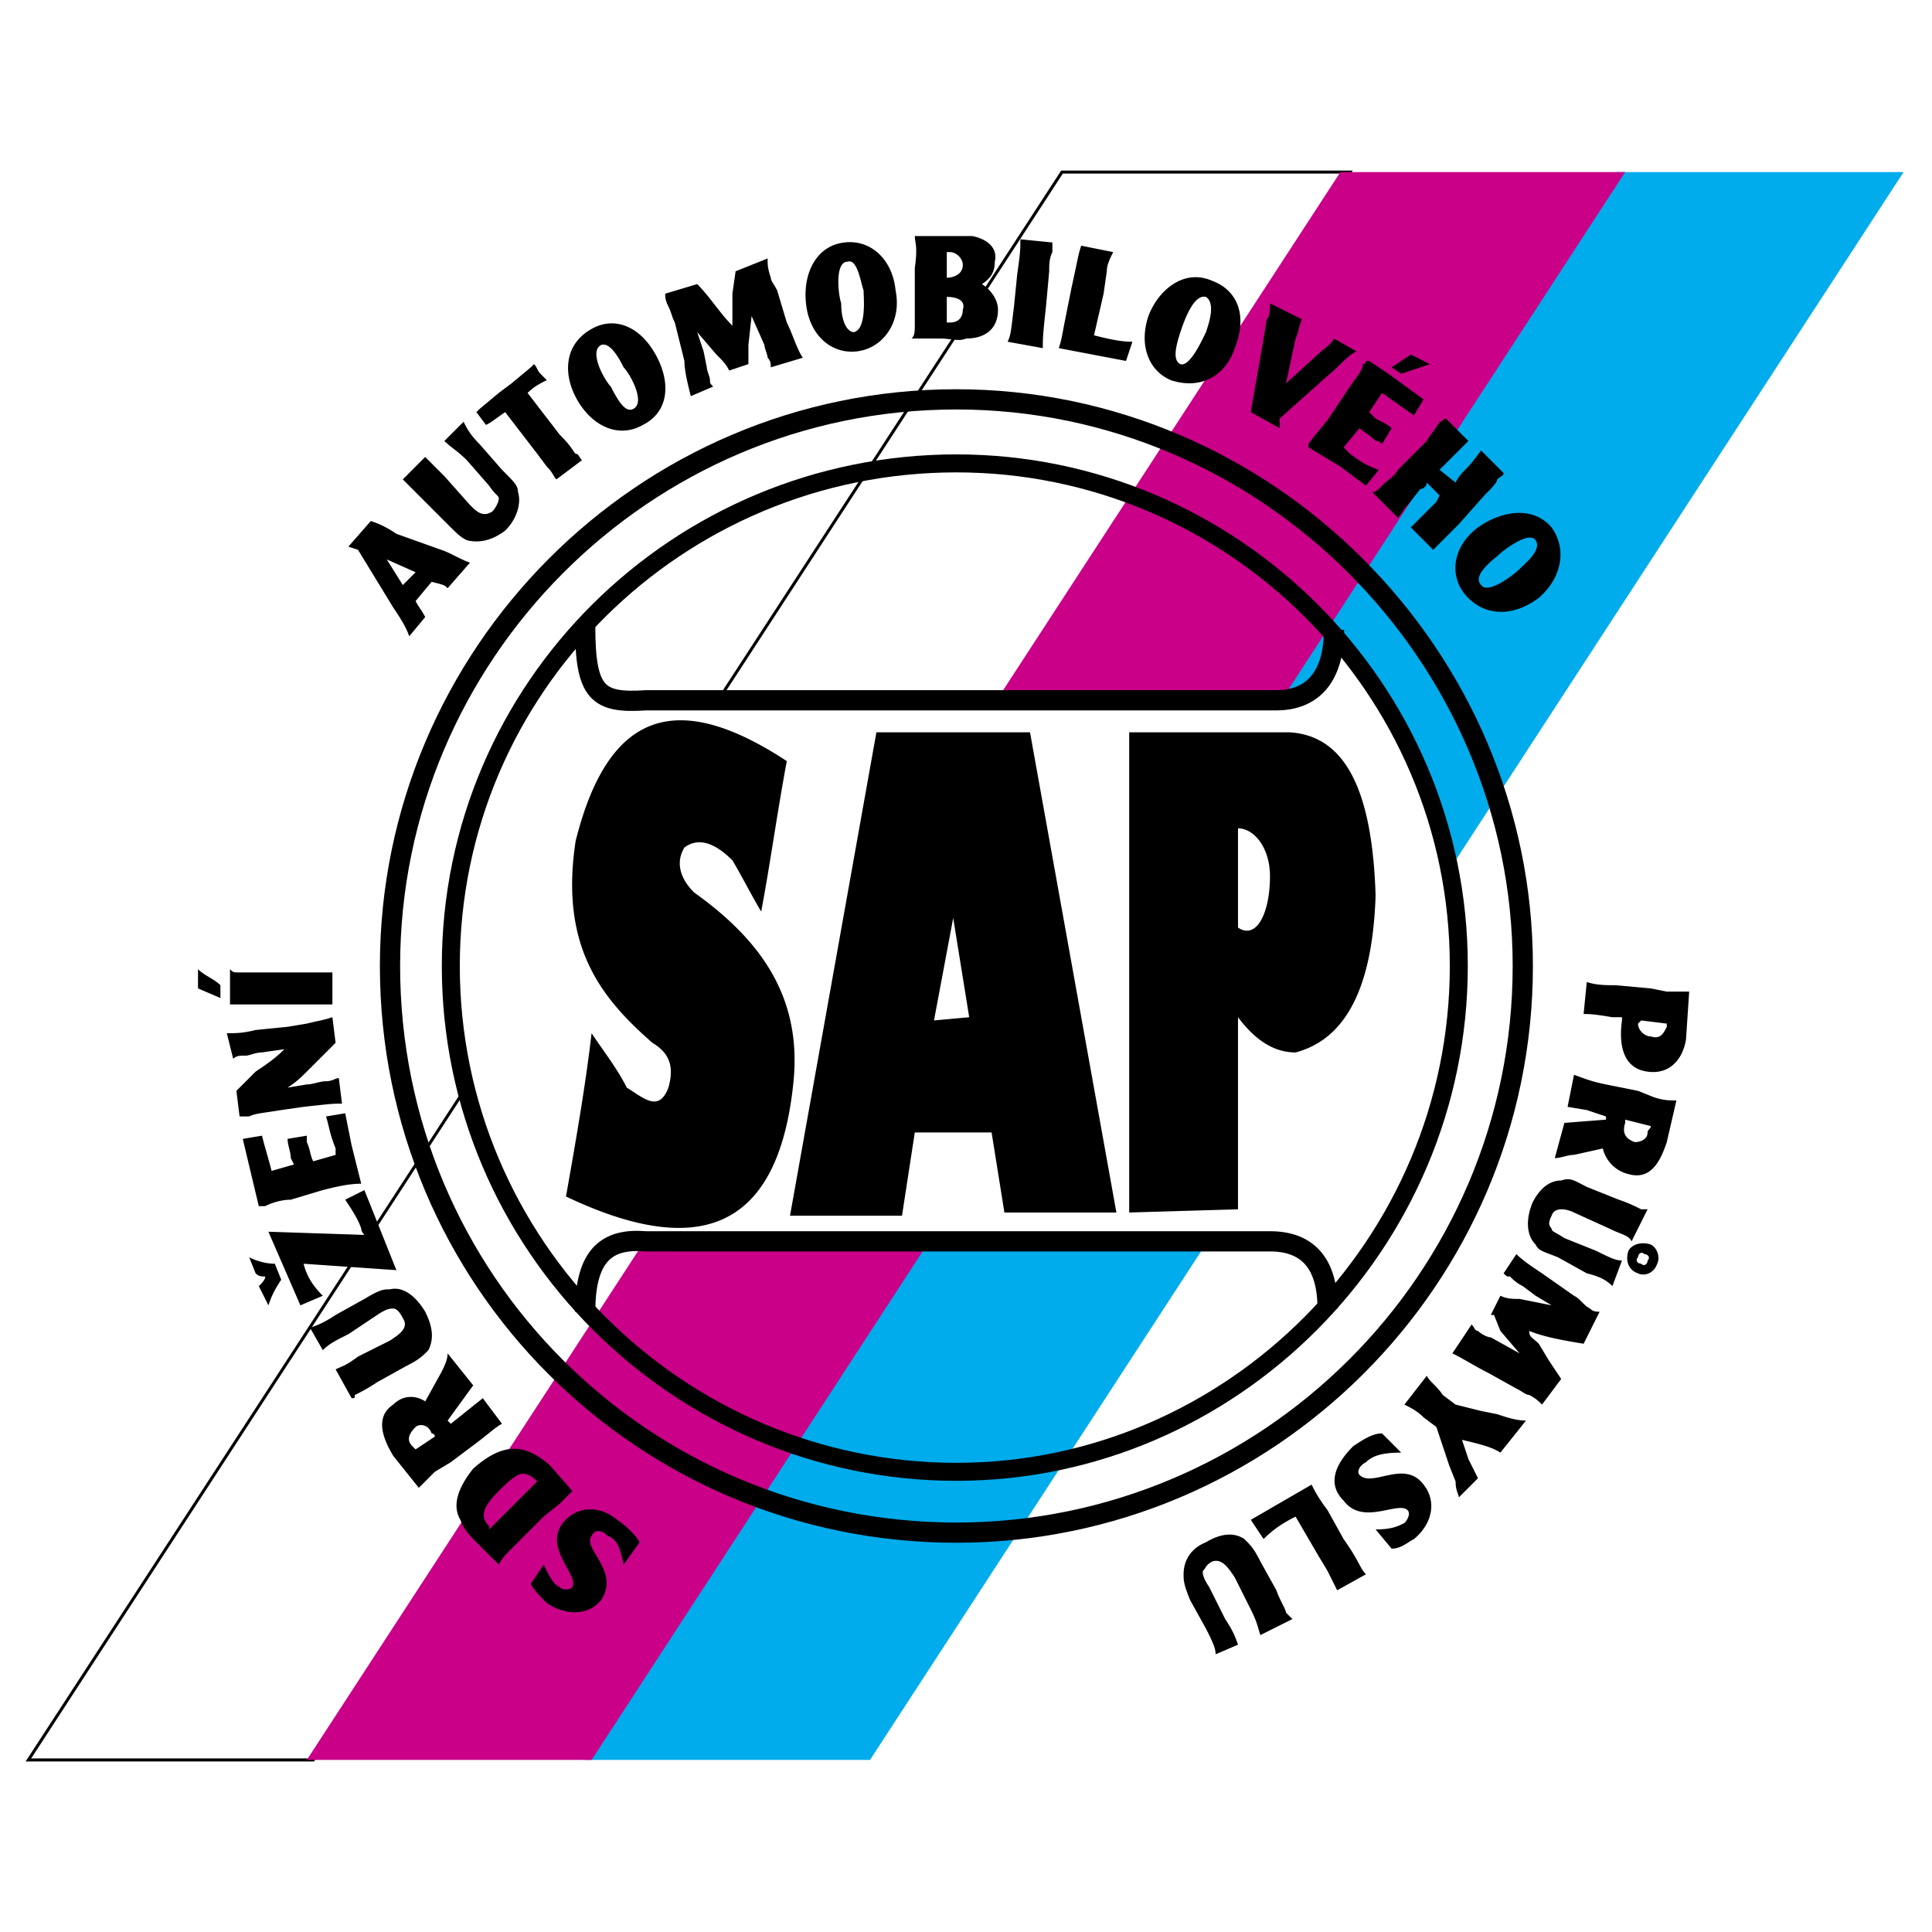
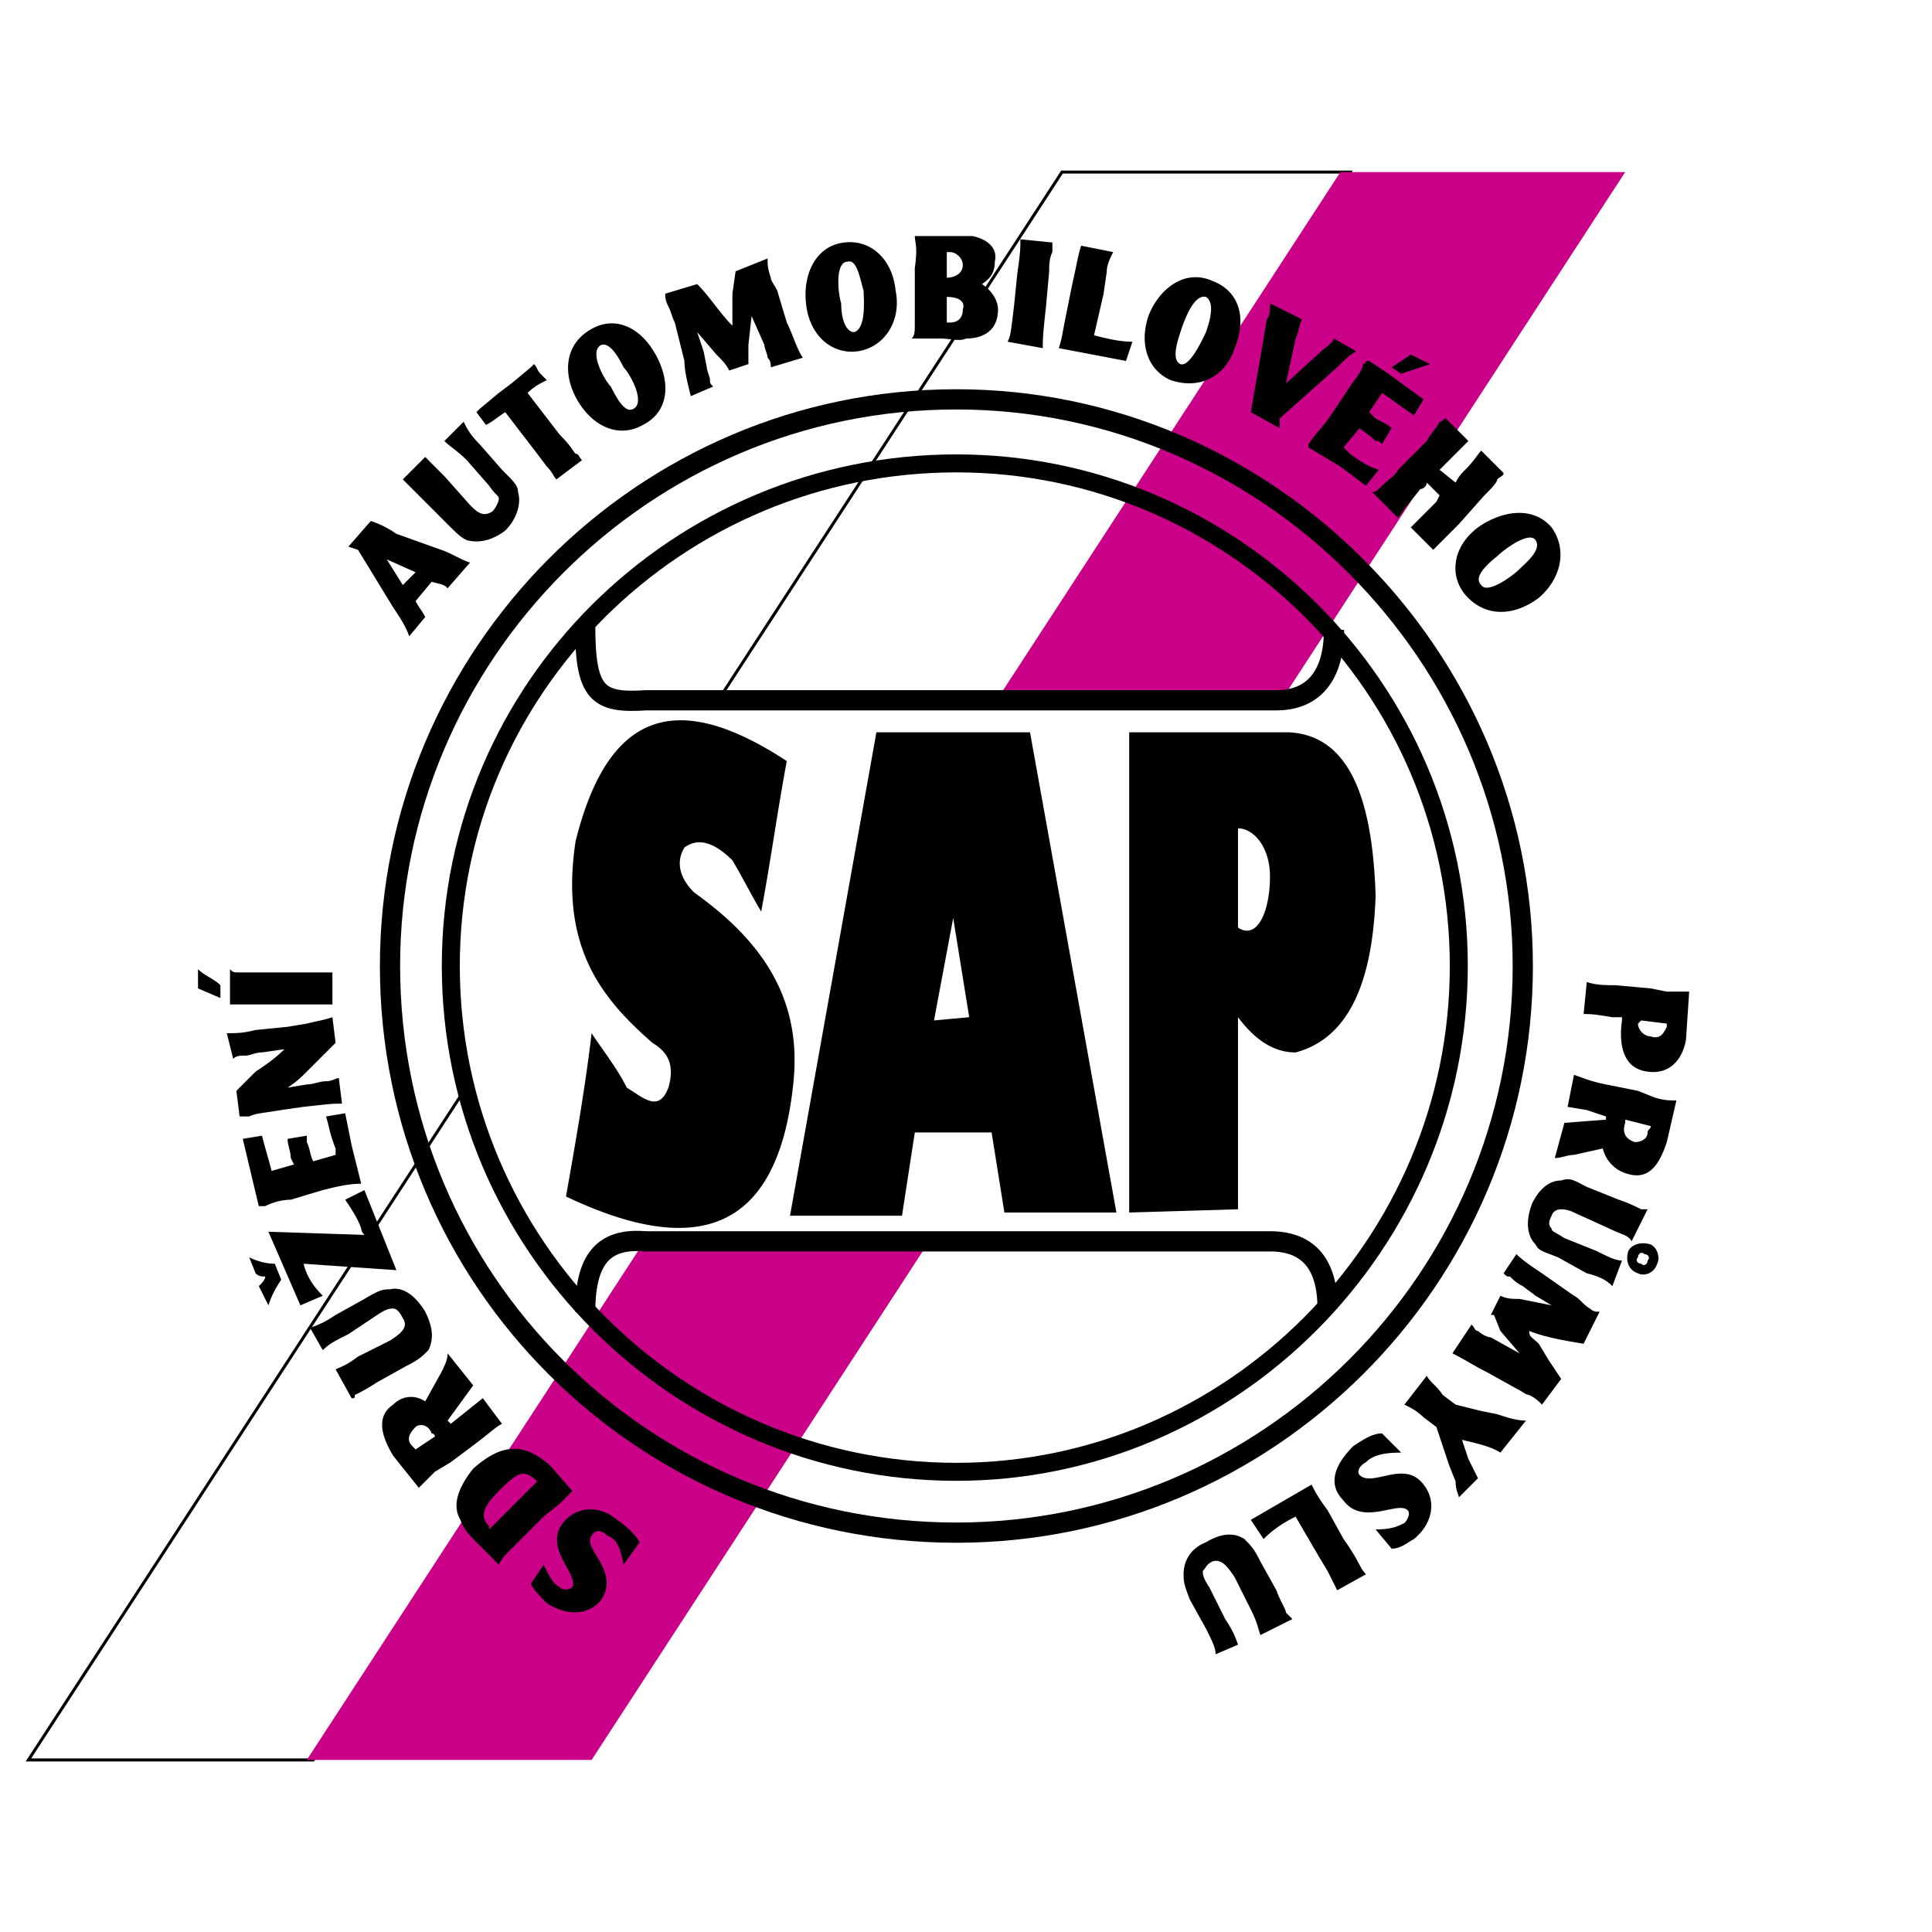
<svg xmlns="http://www.w3.org/2000/svg" width="2500" height="2500" viewBox="0 0 192.756 192.756">
  <path fill-rule="evenodd" clip-rule="evenodd" fill="#fff" d="M0 0h192.756v192.756H0V0z" />
  <path fill-rule="evenodd" clip-rule="evenodd" fill="#fff" stroke="#000" stroke-width=".3" stroke-miterlimit="2.613" d="M2.834 175.59L105.955 17.167h28.734L31.249 175.59H2.834z" />
-   <path fill-rule="evenodd" clip-rule="evenodd" fill="#00acec" d="M58.386 175.59L161.188 17.167h28.734L86.8 175.59H58.386z" />
  <path fill-rule="evenodd" clip-rule="evenodd" fill="#ca0088" d="M30.61 175.59L133.732 17.167h28.414L59.024 175.59H30.61z" />
  <path d="M132.455 130.555c0-4.791-2.234-6.707-5.748-6.707H64.452c-3.832-.32-6.066 1.277-6.066 7.025-5.747-5.748-9.578-13.734-12.451-22.996l12.451-45.355c0 6.708 1.277 7.666 6.066 7.346h62.894c3.512 0 6.066-2.236 5.748-7.026l3.83 5.43 3.832 6.707 2.553 7.666 2.236 7.027-13.09 40.883z" fill-rule="evenodd" clip-rule="evenodd" fill="#fff" />
  <path d="M95.42 39.844c30.968 0 56.509 25.552 56.509 56.534 0 31.302-25.541 56.534-56.509 56.534-31.288 0-56.509-25.232-56.509-56.534 0-30.982 25.222-56.534 56.509-56.534z" fill="none" stroke="#000" stroke-width="2.018" stroke-miterlimit="2.613" />
  <path d="M95.42 46.232c27.457 0 50.125 22.358 50.125 50.146s-22.668 50.466-50.125 50.466c-27.776 0-50.443-22.678-50.443-50.466S67.645 46.232 95.42 46.232z" fill="none" stroke="#000" stroke-width="1.795" stroke-miterlimit="2.613" />
  <path d="M58.386 62.521c0 6.708 1.277 7.666 6.066 7.346h62.894c3.512 0 5.748-2.236 5.748-7.026m-74.708 68.032c0-5.748 2.234-7.346 6.066-7.025h62.255c3.514 0 5.748 1.916 5.748 6.707" fill="none" stroke="#000" stroke-width="2.018" stroke-miterlimit="2.613" />
  <path d="M63.813 153.871c-.319-.639-1.277-1.598-2.235-2.236-1.916-1.598-4.15-1.277-5.427.318-1.916 2.557 1.596 5.111.958 6.389-.319.32-.958.32-1.277 0-.638-.32-.957-.959-1.596-2.236l-1.277 1.916c.319.641.958 1.279 1.596 1.918 1.916 1.277 4.151 1.277 5.428-.32 1.916-2.875-1.916-5.109-.958-6.387.32-.641.958-.641 1.596 0 .958.318 1.277 1.277 1.597 2.873l1.595-2.235zm-6.704-5.111l-2.234-2.555c-2.874-2.555-5.108-1.916-7.663.318-1.277 1.598-2.235 3.514-1.277 5.111.319.957.958 1.598 1.915 2.555l1.916 1.916c.319-.639.639-.957 1.277-1.596l.957-.958 2.235-2.236 1.596-1.277 1.278-1.278zm-3.512-.957l-4.789 4.789v-.318c-.958-.959-.638-1.916.958-3.514.639-.639 1.277-1.277 1.916-1.598.638-.318 1.276 0 1.915.641zm-3.512-5.75l-1.915-2.555-1.597 1.277-1.596 1.277-.319-.32 2.554-3.514-2.554-3.193c0 .639-.319 1.277-.639 1.916l-1.596 2.875c-.958-.639-2.235-.639-3.193.32-1.916 1.277-.958 3.514 0 5.109l2.554 3.193c.639-.637.958-.957 1.596-1.596l1.596-.959 2.554-1.916c1.278-.957 1.917-1.596 2.555-1.914zm-6.704 1.277l-1.916 1.277-.319-.318c-.639-.639-.319-1.279.319-1.918.319-.318 1.277-.318 1.596.639.001 0 .32 0 .32.32zm-8.301-3.832c.319 0 .319 0 .319-.32a18.268 18.268 0 0 0 2.235-1.277l2.873-1.598c1.277-.639 1.596-.957 2.235-1.596.639-1.277.319-2.557-.319-3.834-.958-1.596-2.235-2.555-3.512-2.236-.639 0-.958 0-2.554.959l-2.873 1.598c-.958.639-1.597.957-2.554 1.277l1.277 2.236c.639-.641 1.277-.959 2.554-1.598l2.874-1.916c.958-.639 1.277-.639 1.596-.639.319 0 .638.318.958.957.639.959-.319 1.598-1.277 2.236l-3.192 1.598c-1.277.957-1.597.957-2.235 1.277l1.595 2.876zm1.277-20.762l-1.916.959c.639.957 1.277 1.916 1.596 2.873 0 .32.319.639.319.639l-9.578-.318 3.193 7.346 2.234-.957c-.958-.959-1.596-1.918-1.916-3.195l9.258.639-3.19-7.986zm-11.493 6.707l.639 1.598c.319.318.638.318.958.318 0 .32-.319.639-.639.959l.958 1.916c.319-.957.639-1.598 1.277-2.555l-.638-1.598c-.959.001-1.917-.317-2.555-.638zm11.174-7.345l-.958-3.834-.639-3.193-1.916.32c.319.957.319 1.596.958 3.193v.639l-2.235.639c-.319-.639-.319-1.277-.639-1.916v-.639l-1.916.318c0 .639.319 1.279.319 1.918l.319.639-2.235.639c-.319-1.277-.638-2.236-.958-3.514l-1.916.318 1.596 6.709h.638c.638-.32 1.596-.639 2.554-.639l3.192-.959c1.282-.32 2.559-.638 3.836-.638zm-1.916-7.987l-.319-2.555c-.319 0-.639.32-1.277.32s-1.277.318-1.916.318l-1.916.32c.958-.639 1.277-.959 2.235-1.916l2.554-2.557-.319-2.555c-.958.32-1.277.32-2.554.639l-1.916.32-3.192.318c-1.277.32-1.916.32-2.874.32l.638 2.555c.319-.318.639-.318 1.277-.318.319 0 .958-.32 1.596-.32l2.235-.32c-.958.959-1.916 1.598-2.873 2.236l-1.916 1.916.319 2.557h.958c.639-.32 1.277-.32 3.192-.639l2.235-.32c2.876-.319 2.876-.319 3.833-.319zm-.957-9.9v-3.193h-9.259c-.639 0-.639 0-.958-.32v3.514h6.385l3.832-.001zM21.99 98.295c-.638-.639-1.596-.959-2.235-1.598v1.916l2.235.959v-1.277zM40.827 63.48l1.597-1.917c-.32-.639-.639-.958-.958-1.597l1.596-1.916c1.277.319 1.277.319 1.596.639l2.235-2.556c-.958-.319-1.916-.958-2.874-1.277l-4.47-1.597c-.958-.639-1.596-.958-2.554-1.277l-2.235 2.555.958.319 3.512 5.749c.639.958 1.277 1.916 1.597 2.875zm-.639-5.11l-1.596-2.555 2.874 1.277-1.278 1.278zm0-10.541l.319.319 1.916 1.917 2.234 2.236c.958.958 1.277 1.278 1.916 1.597 1.277.319 2.554 0 3.832-.958 1.277-1.278 1.596-2.875 1.277-3.833 0-.639-.319-.958-1.597-2.236l-2.235-2.555c-.957-.958-1.277-1.597-1.596-2.236l-1.916 1.917c.639.639 1.277.958 2.235 1.916l2.235 2.556c.639.958.958.958.958 1.277s-.319.958-.639 1.277c-.958.639-1.596 0-2.234-.639l-2.555-2.875-1.915-1.917-2.235 2.237zm15.325 0l2.554-1.917c-.319-.319-.319-.639-.639-.639-.319-.319-.319-.639-1.597-1.917l-3.192-4.152c.639-.639 1.277-.958 1.916-1.278l-.638-.639c-.319-.32-.319-.639-.639-.958l-.319.319-1.916 1.597-1.277.958L47.85 40.8l-.319.319.958 1.278c.639-.32.958-.639 1.916-1.278l3.192 4.152.958 1.277c.638.642.638.962.958 1.281zm2.235-7.665c1.597 2.555 4.15 3.514 6.385 2.236 2.554-1.278 2.873-4.152 1.277-7.027s-4.15-3.833-6.385-2.555c-2.874 1.597-2.874 4.79-1.277 7.346zm2.234-5.749c.958-.319 1.916 1.597 2.235 2.235.639.639 2.235 3.514.958 4.152-.639.319-1.277-.319-2.235-2.235-.639-.639-2.234-3.514-.958-4.152zm8.939 5.11l2.235-.958c-.319-.32-.319-.32-.319-.639s-.319-.958-.319-1.278l-.319-1.597-.639-1.917 1.916 2.236c.639.639.958.958 1.277 1.597l1.916-.639v-1.916l.319-2.875 1.277 2.875c0 .319.319.958.319 1.277.319.319.319.639.319.958l3.192-.958c-.639-.958-.958-2.236-1.596-3.514l-.958-3.193c-.319-.639-.638-.958-.638-1.278-.319-.958-.319-1.278-.319-1.917l-3.193 1.277-.319 2.236v3.194c-1.277-1.278-2.235-2.875-3.512-4.152l-3.192.958c0 .32 0 .639.319 1.278s.319.958.639 1.597l.957 3.833c0 .96.32 2.237.638 3.515zm11.494-9.263c.319 3.194 2.554 5.11 5.108 4.791 2.554-.319 4.47-2.875 3.832-6.068-.319-3.194-2.554-5.111-5.108-4.791-2.874.319-4.151 3.194-3.832 6.068zm4.15-4.152c.958-.319 1.277 1.917 1.596 2.875 0 .639.319 3.833-.958 4.152-.638 0-1.277-.958-1.277-2.875-.318-.958-.637-4.152.639-4.152zm6.386 7.665h2.873c.958 0 1.916.32 2.554 0 1.915 0 3.192-.958 3.192-2.875 0-.958-.639-1.916-1.596-2.555.957-.639 1.277-1.278 1.277-2.236.318-1.277-.639-2.236-2.234-2.555H91.27c0 .639.319.958 0 3.194v5.43c0 .959 0 1.278-.319 1.597zm3.511-6.068v-2.555h.319c.639 0 1.277.639 1.277 1.277.001.959-.957 1.278-1.596 1.278zm0 4.471v-2.555c.958 0 1.916.319 1.597 1.277 0 .639-.32 1.277-1.277 1.277h-.32v.001zm6.067 1.917l3.512.639c0-.958 0-1.278.318-4.152l.32-3.514c0-.639 0-1.277.318-1.916v-.958l-3.193-.32c0 .958 0 1.278-.318 3.514l-.32 3.194c-.318 2.555-.318 2.874-.637 3.513zm5.108.639l6.705 1.277.639-1.916c-1.277 0-2.555-.32-3.832-.639l.957-4.152.32-2.236c0-.639.318-1.277.639-1.916l-3.193-.639c-.318.958-.318 1.277-.957 4.152l-.639 3.194c-.321 1.597-.321 1.916-.639 2.875zm8.939-3.194c-.959 2.875 0 5.43 2.234 6.388 2.873.958 5.428-.319 6.385-3.194 1.277-3.194.32-5.749-2.234-6.708-2.873-1.277-5.428.959-6.385 3.514zm5.746-1.916c.959.639.32 2.555 0 3.513-.318.639-1.596 3.513-2.553 3.194-.639-.319-.639-1.277 0-3.194.319-.959 1.276-3.833 2.553-3.513zm4.471 11.498l2.873 1.597v-.958l5.746-5.111c.639-.639 1.277-1.277 1.916-1.597l-2.234-1.278c-.32.639-.959.958-1.277 1.278l-3.512 3.194.957-4.472c.32-.639.32-1.277.639-1.916l-3.193-1.597c0 .639 0 1.277-.318 1.597l-.32 1.916-1.277 7.347zm5.746 3.194v.319l3.193 1.916 2.553 1.917 1.277-1.597c-.957-.32-1.596-.639-2.873-1.597l-.639-.639 1.596-1.917c.32.32.959.639 1.598 1.278.318 0 .318 0 .639.319l.957-1.597c-.32-.319-.957-.639-1.596-.958l-.639-.639 1.277-1.916c.957.639 2.234 1.597 3.191 2.235l.959-1.597-3.514-2.555-1.914-1.278h-.32s0 .319-.318.319c0 .639-.639 1.278-1.277 2.236l-1.916 2.874c-.638.96-1.595 1.918-2.234 2.877zm9.258-7.027l2.875-.958-1.916-.958-1.916 1.277.957.639zm-2.873 11.818l2.555 2.555c.318-.319.639-.958.957-1.278l1.277-1.597c.32 0 .639-.319.639-.639l1.277 1.278-.32.639-1.596 1.597-.957.958 2.234 2.236 1.277-1.277 1.277-1.278 2.553-2.875c.639-.639 1.277-1.278 1.277-1.597.32-.319.639-.319.639-.639l-2.234-2.236c-.32.319-.639.958-1.596 1.917-.32.319-.639.639-.959 1.277l-1.596-1.277.957-.958 1.916-1.916-2.234-2.236c-.32 0-.32.319-.639.319-.32.639-.957 1.278-1.277 1.917l-2.873 2.875c-.32.639-.959.958-1.596 1.597-.32.319-.638.638-.958.638zm10.535 3.513c-2.553 1.917-2.873 4.792-1.275 6.708 1.914 2.236 4.789 2.236 7.342.319 2.234-1.917 2.873-4.791 1.277-7.027-1.916-2.236-5.108-1.597-7.344 0zm5.748 1.278c.639.958-.959 2.235-1.598 2.875-.637.639-3.191 2.555-3.83 1.597-.639-.639 0-1.597 1.596-2.875.639-.639 3.193-2.555 3.832-1.597zM158.314 97.975l-.318 3.195c.639 0 .957 0 2.873.318h.957v.32c-.318 2.234 0 4.791 2.555 5.109 2.234.32 3.512-1.277 3.83-3.193l.32-4.791h-2.234l-1.598-.32-3.512-.318c-.957 0-1.916 0-2.873-.32zm5.428 3.834l2.555.318v.32c-.32.639-.639 1.277-1.598.957-.639 0-1.275-.639-1.275-1.277l.318-.318zm-6.705 5.429l-.639 3.193 1.916.32 1.916.639v.318l-4.15.32-.959 3.514c.639 0 1.277-.32 1.916-.32l2.873-.639a3.466 3.466 0 0 0 2.555 2.555c2.234.639 3.193-1.277 3.832-3.193l.957-4.152c-.639 0-1.277 0-2.234-.318l-1.596-.641-3.193-.639c-1.596-.318-2.235-.638-3.194-.957zm5.109 4.471l2.553.639c0 .32-.318.32-.318.639 0 .639-.639.959-1.277.959-.957-.32-1.277-.959-.957-1.916l-.001-.321zm2.235 8.943h-.639c-.639-.318-1.277-.639-2.234-.957l-3.193-1.279c-1.277-.639-1.596-.957-2.555-.639-1.275 0-2.234.959-2.873 2.236-.639 1.598-.639 3.193.32 4.152.318.639.639.639 2.234 1.277l2.873 1.598c1.277.318 1.916.639 2.555 1.277l.957-2.555c-.639 0-1.277-.32-2.555-.959l-3.191-1.277c-.959-.639-1.277-.639-1.277-.959-.318-.318-.318-.639 0-1.277.318-.957 1.596-.639 2.234-.318l3.512 1.596c1.277.639 1.916.639 2.236 1.279l1.596-3.195zm.318 3.514c-.957-.318-1.914 0-2.234.639-.318.959 0 1.916.959 2.236.637.318 1.596 0 1.914-.959.32-.639 0-1.596-.639-1.916zm-.638.959c.32 0 .639.318.32.639 0 .318-.32.639-.639.318-.318 0-.639-.318-.318-.639 0-.318.318-.638.637-.318zm-12.77 0l-1.277 1.916c.32.318.32.318.639.318.32.32.639.639 1.277.959l1.277.959 1.596.957-3.193-.639c-.637 0-1.275 0-1.914-.318l-.959 1.916h.32l.639 1.596 1.914 2.236-2.873-1.596c-.318 0-.957-.32-1.277-.641-.318 0-.318-.318-.639-.639l-1.914 2.875c1.277.639 2.234 1.277 3.512 1.916l2.873 1.598c.639.32.957.639 1.277.639.639.32.957.639 1.277.959l1.914-2.557-1.275-1.916-.959-1.598c-.639-.637-.957-.637-.957-1.277 1.596.641 3.512.959 5.428 1.277l1.596-3.193c-.32 0-.639 0-.957-.318-.639-.32-.959-.959-1.598-1.277l-3.191-2.236c-.96-.639-1.917-1.277-2.556-1.916zm-8.939 12.137l-2.234 2.875c.639.318 1.277.639 1.916 1.277l1.275.957 1.277 3.834.639 1.598c0 .957.32 1.277.32 1.596l1.914-1.916c-.318-.639-.639-1.277-.957-1.916l-.639-1.916c1.277.318 2.873.639 3.832 1.277l2.553-3.195c-.957 0-1.914-.318-2.873-.639l-1.596-.318-2.555-.639-1.277-.959c-.638-.959-1.275-1.278-1.595-1.916zm-4.469 5.748c-.959 0-1.916.641-2.875 1.279-1.914 1.916-2.553 3.832-.957 5.43 1.916 2.555 5.428 0 6.385.957.32.32 0 .959-.318 1.277-.639.32-1.277.639-2.873.639l1.596 1.918c.957 0 1.596-.639 2.234-.959 1.916-1.598 2.234-3.832.959-5.43-1.916-2.555-5.109.318-6.387-.959-.318-.318 0-.957.639-1.277.639-.639 1.598-.957 3.512-.957l-1.915-1.918zm-7.026 5.111l-6.064 3.514 1.275 1.916c.959-.959 1.916-1.598 3.193-2.236l2.234 3.834.959 1.596c.318.639.639 1.277.957 1.918l2.873-1.598c-.639-.639-.639-1.277-2.234-3.514l-1.596-2.875c-.958-1.278-1.276-1.916-1.597-2.555zm-1.914 13.414c-.32-.318-.32-.318-.639-.639 0-.318-.639-1.277-.959-2.234l-1.596-2.875c-.639-1.277-.957-1.598-1.596-2.236-.959-.639-2.236-.639-3.832.32-1.596.639-2.234 1.916-2.234 3.193 0 .639 0 .957.639 2.555l1.596 2.875c.639 1.277.959 1.916.959 2.555l2.234-.957c-.32-.959-.639-1.598-1.277-2.557l-1.596-3.193c-.639-.959-.639-1.277-.639-1.598.318-.318.318-.639.957-.957.957-.32 1.596.639 2.234 1.596l1.598 3.195c.639 1.277.639 1.598.957 2.555l3.194-1.598zM75.945 90.948c.958-5.11 1.596-9.901 2.554-15.012-11.174-7.346-17.879-4.791-21.071 7.985-1.597 10.54 2.554 15.651 7.662 20.122 1.597.959 2.235 2.236 1.597 4.473-.958 2.555-2.554.959-4.151 0-.958-1.916-2.235-3.514-3.512-5.43-.638 5.43-1.596 10.859-2.554 16.289 12.771 6.068 21.071 3.832 22.668-11.18.958-8.623-3.193-14.373-9.897-19.164-1.277-1.277-1.915-2.875-.958-4.472 1.277-.958 2.874-.639 4.79 1.278.957 1.598 1.915 3.514 2.872 5.111zM78.819 121.291l8.62-48.229h15.325l8.619 47.911h-11.174l-1.277-7.986H91.27l-1.277 8.305H78.819v-.001zm14.366-19.482l1.916-10.222 1.596 9.901-3.512.321zM112.66 120.973V73.062h15.963c5.746.319 8.301 6.068 8.621 16.289-.32 9.583-3.193 14.374-7.982 15.651-1.916 0-3.83-.959-5.746-3.514v19.164l-10.856.321zm10.856-38.329v9.901c1.916 1.277 3.191-1.597 3.191-5.11 0-2.875-1.596-4.791-3.191-4.791z" fill-rule="evenodd" clip-rule="evenodd" />
</svg>